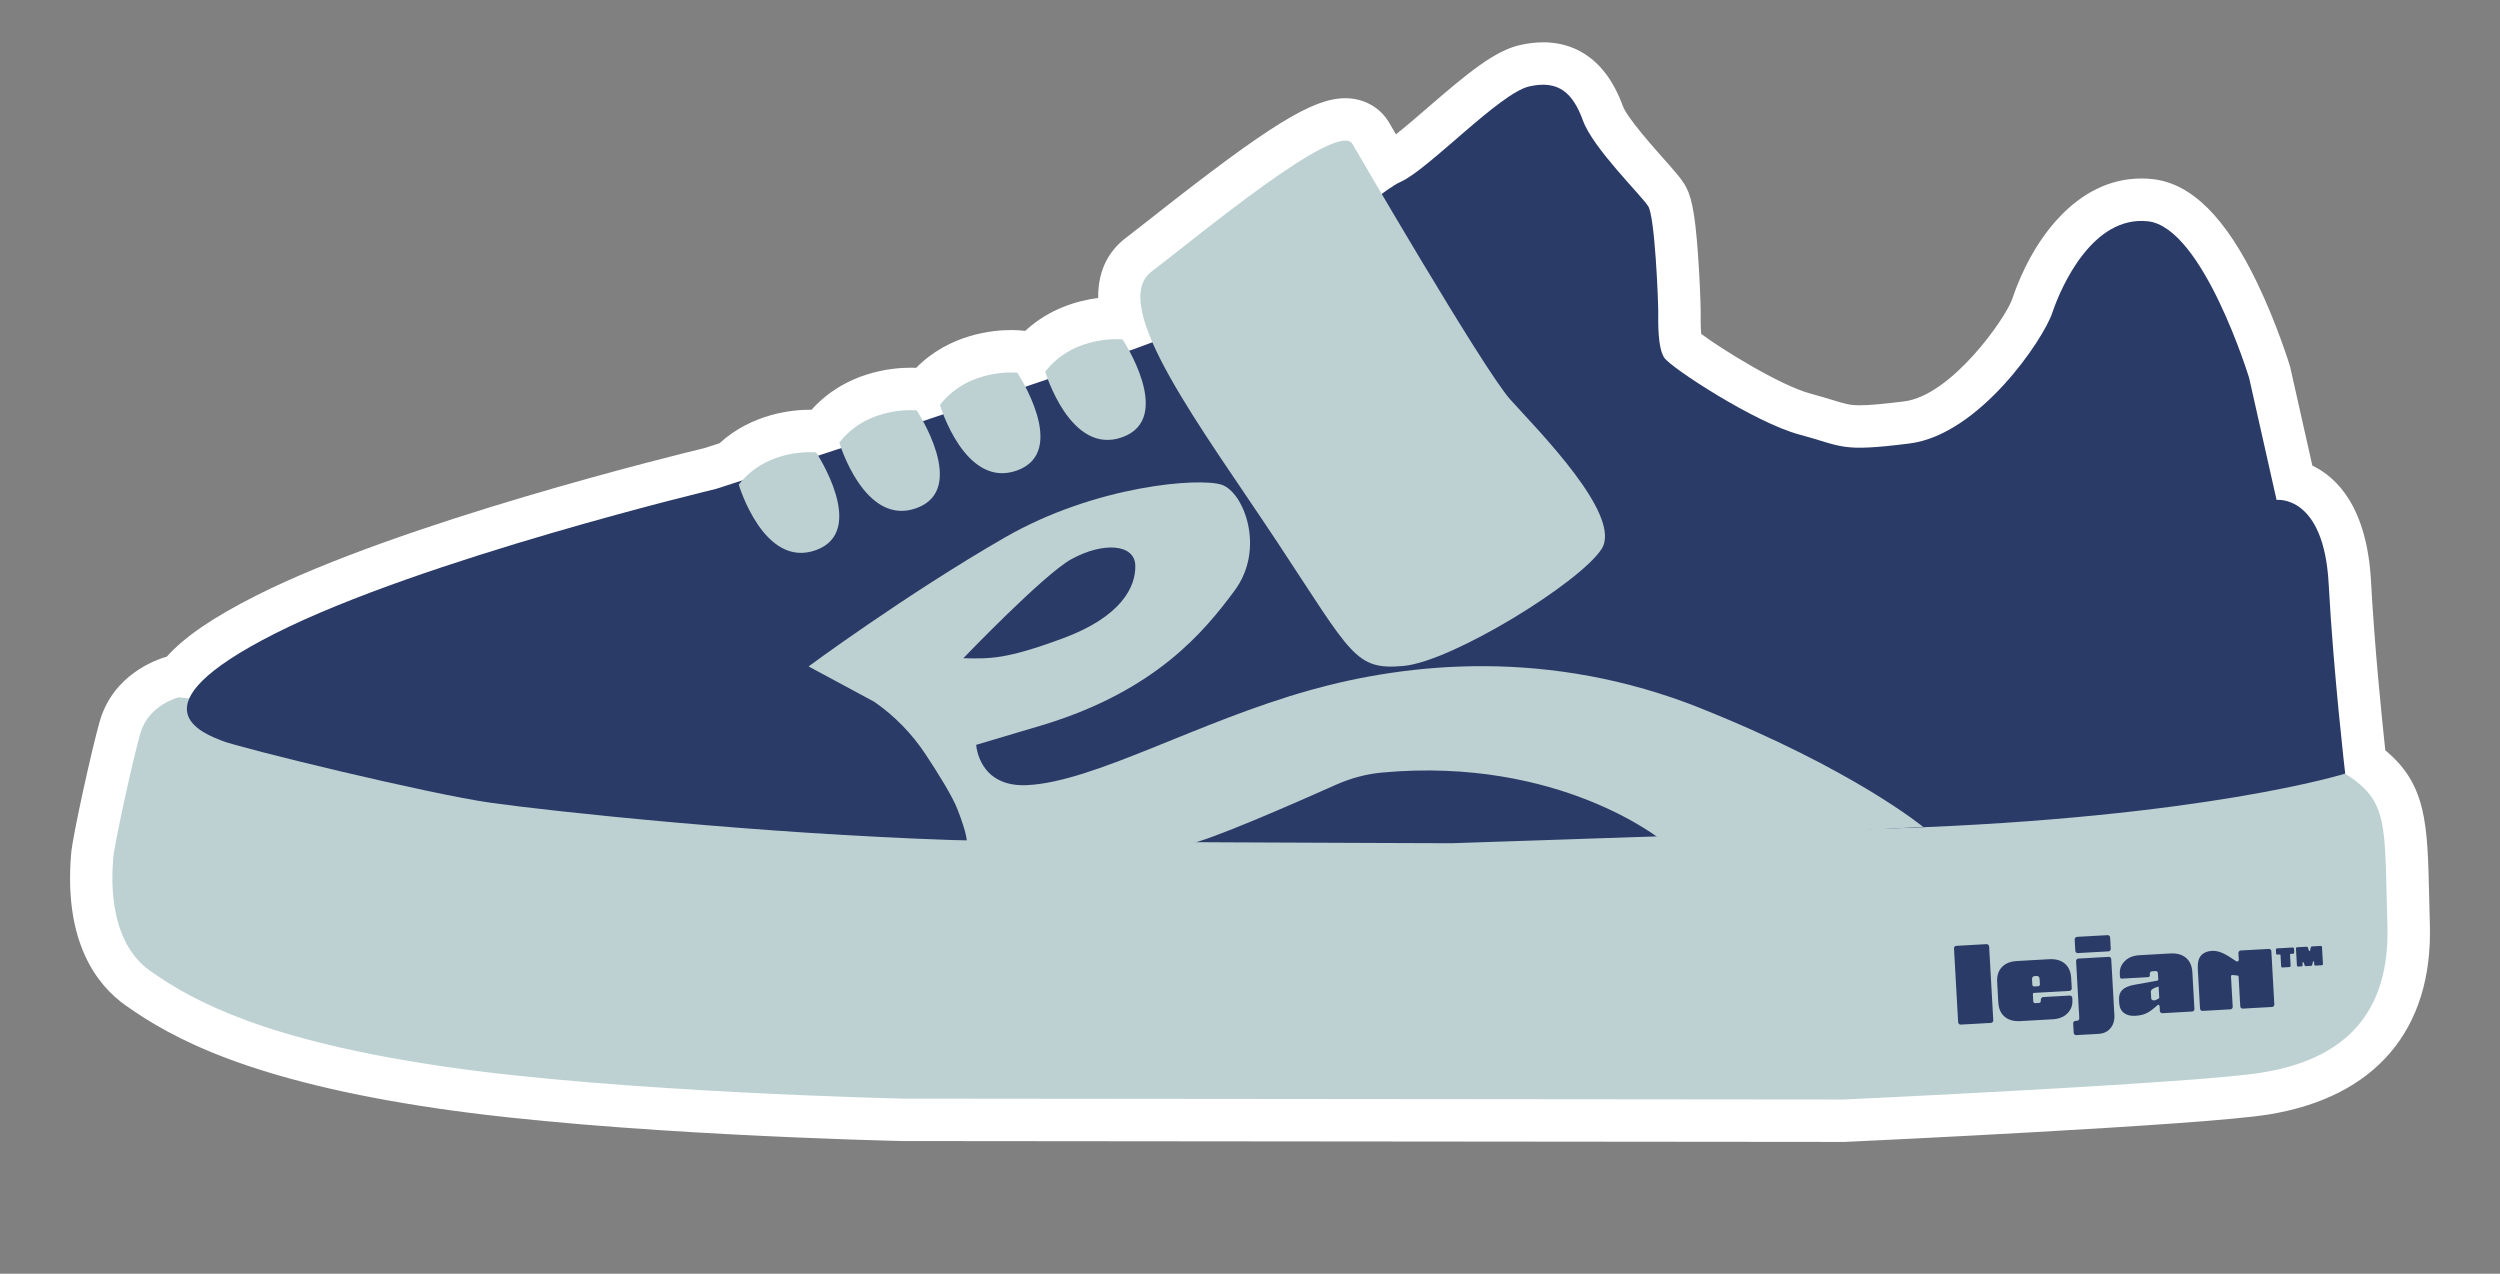
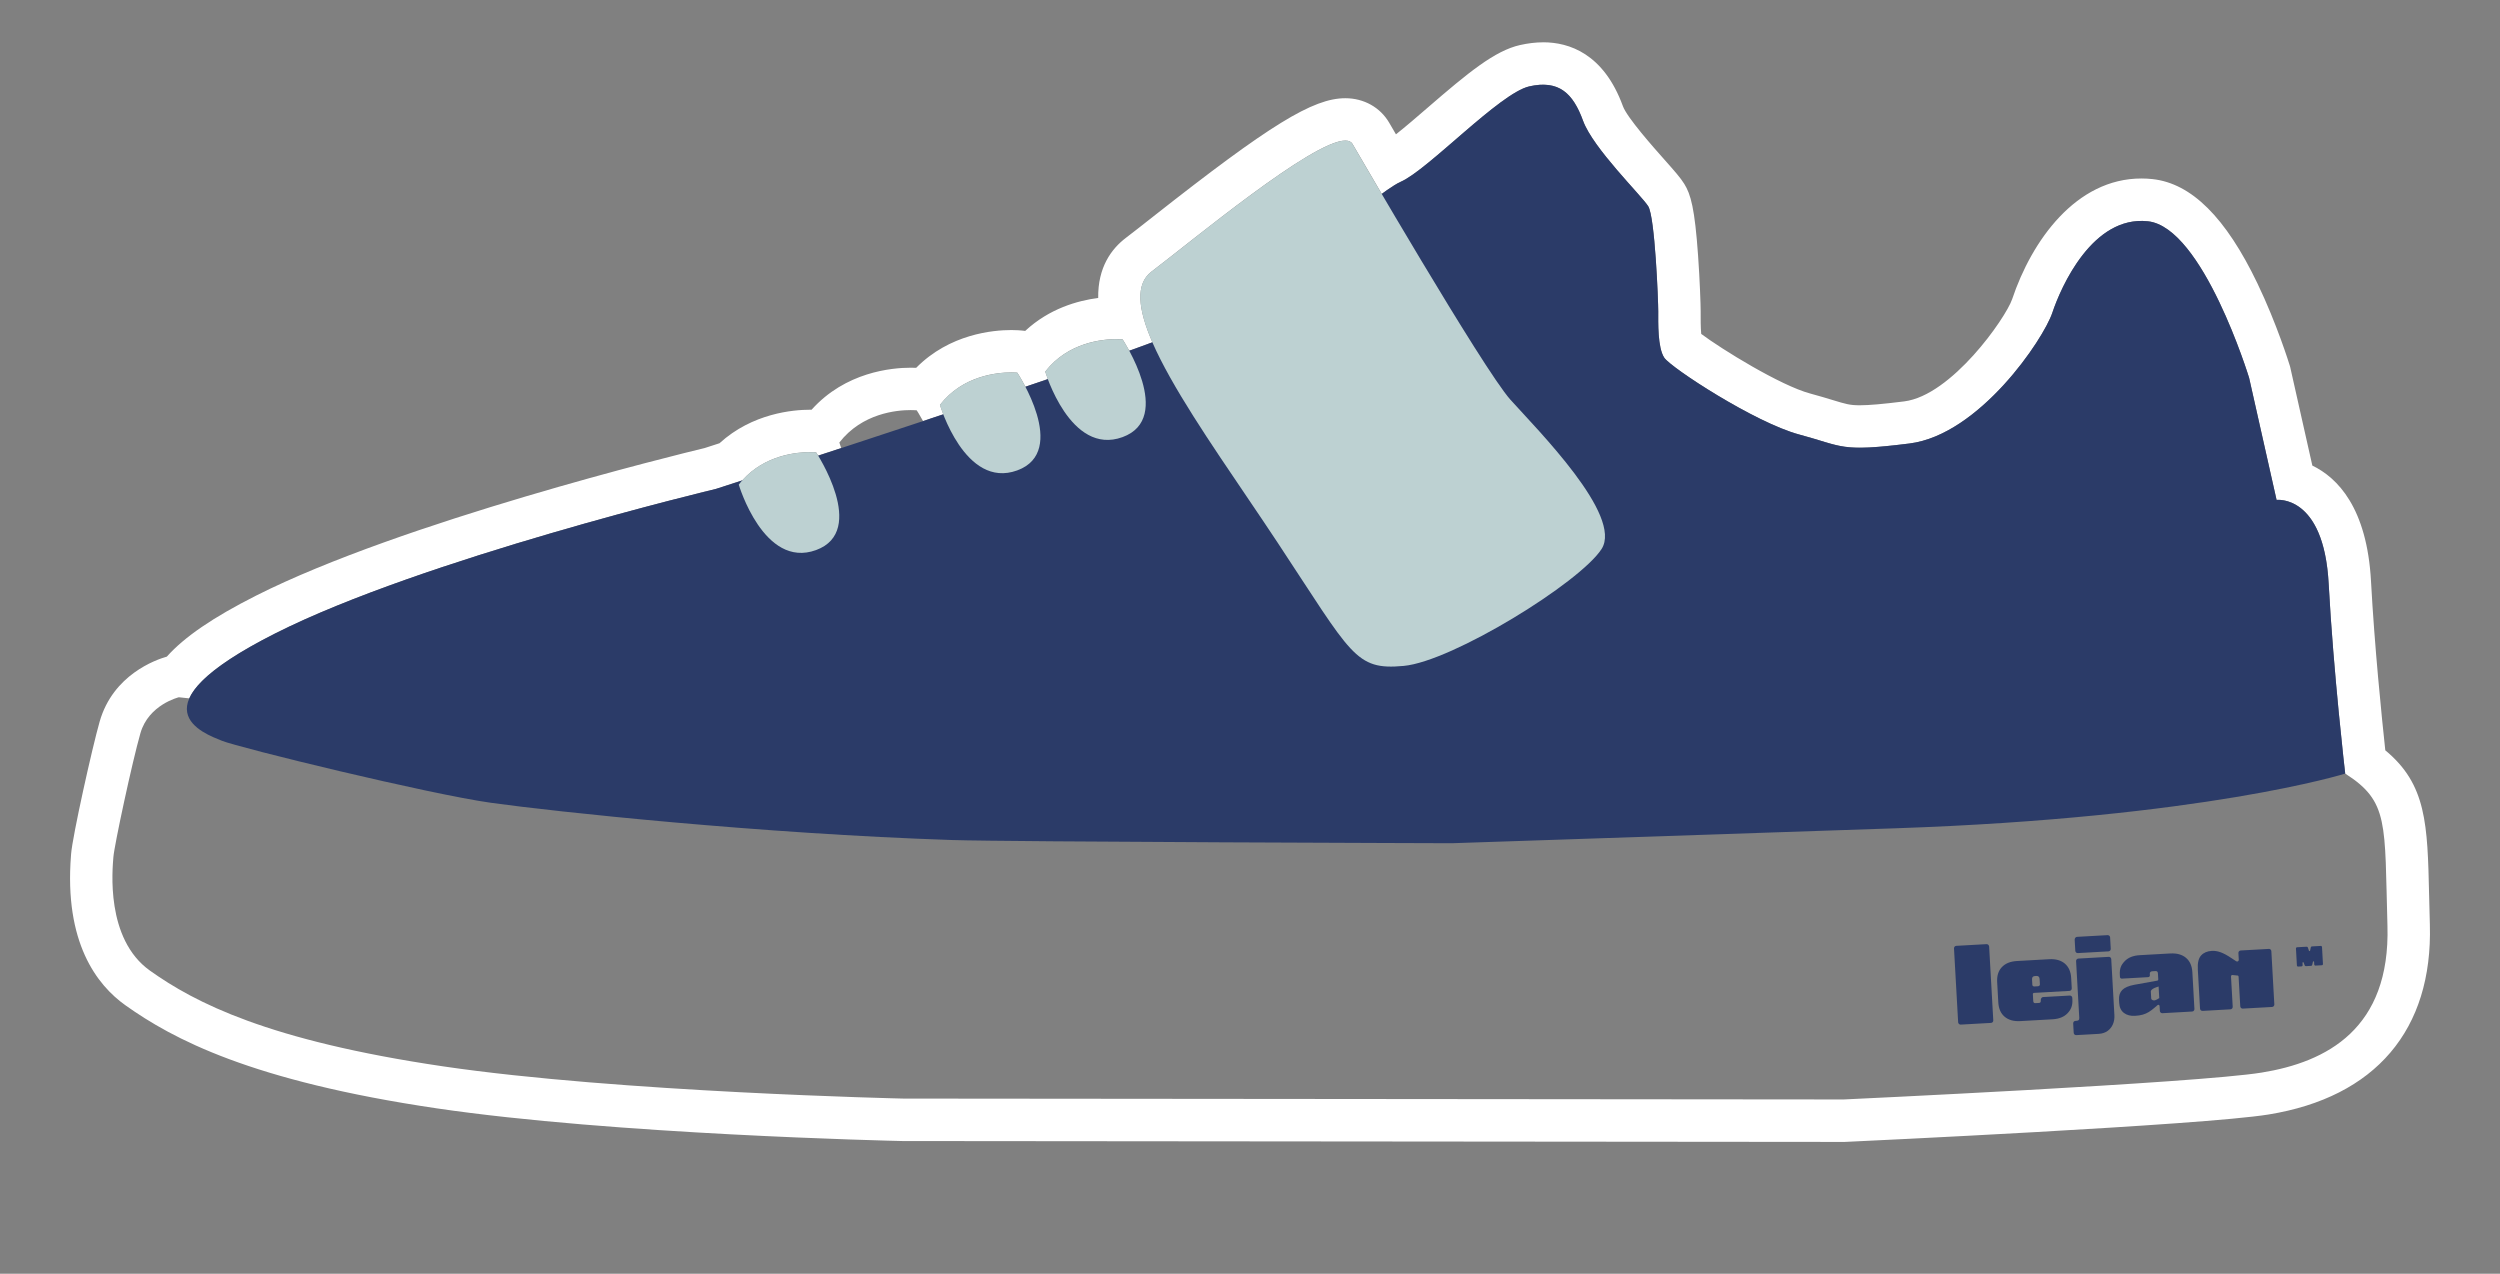
<svg xmlns="http://www.w3.org/2000/svg" viewBox="0 0 1080 550.26" data-name="Capa 1" id="Capa_1">
  <rect x="0" y="0" width="1080" height="550.26" fill="#808080" stroke="none" />
  <defs>
    <style>
      .cls-1 {
        fill: #2b3b68;
      }

      .cls-2 {
        fill: #fff;
      }

      .cls-3 {
        fill: #bdd1d2;
      }
    </style>
  </defs>
  <g>
-     <path d="M390.26,483.77c-1.43-.03-124.61-2.88-200.17-14.02-78.49-11.58-111.02-29.03-130.6-42.94-10.44-7.42-22.33-23.25-19.7-56.55l.05-.61c.43-5.92,8.51-43.23,12.02-55.45,3.95-13.78,16.47-20.24,23.24-21.88l1.55-.38.4.04c6.41-8.3,18.63-16.87,37.68-26.5,62.69-31.69,183.25-60.98,192.16-63.12l8.73-2.83c12.11-12.05,27.93-13.39,34.39-13.38,2,0,3.29.13,3.53.15l1.18.12.65-.85c12.3-15.88,30.73-17.58,38.08-17.58,2.01,0,3.31.13,3.55.15l2.53.27c12.29-15.06,30.16-16.7,37.37-16.69,2.01,0,3.31.13,3.55.16l4.29.46.74,1.12c12.27-14.53,29.78-16.13,36.9-16.12.85,0,1.58.02,2.15.05-2.09-9.24-1.98-20.27,7.41-27.38,3.03-2.29,7.14-5.53,11.94-9.31,41.41-32.6,64.74-49.15,77.32-49.14,4.77,0,8.78,2.19,11,6,.01.03,3.01,5.19,7.76,13.29.52-.27,1.01-.51,1.47-.71,3.99-1.75,13.61-10.06,21.33-16.74,16.48-14.25,27.13-23.05,35.88-25.03,2.82-.64,5.53-.96,8.03-.96,17.96.02,23.89,16.26,25.84,21.6,2.41,6.61,13.17,18.7,19.61,25.93,4.22,4.74,6.47,7.3,7.72,9.3,5.13,8.23,5.71,49.8,5.71,50.21v1.22c-.05,8.62.49,12.15,1.01,13.56,5.49,5.14,36.95,25.29,53.13,29.61,3.77,1.01,6.76,1.92,9.35,2.71,5.99,1.83,8.72,2.66,14.4,2.67,4.43,0,10.7-.54,20.36-1.75,25.99-3.27,51.26-41.64,54.16-50.31,2.57-7.67,16.9-45.94,47.19-45.91,1.24,0,2.51.07,3.76.21,28.38,3.07,47.88,62.24,51.51,74.07l.1.33,10.56,46.98c8.82,2.73,22.37,12.11,24.08,43.77,1.68,31.08,5.34,65.62,6.64,77.35,17.43,12.63,17.73,25.87,18.46,57.92.09,3.91.19,8.16.32,12.8.81,28.46-9.3,64.17-62.05,72.71-28.32,4.58-175.35,11.43-181.59,11.71h-.22s-406.43-.37-406.43-.37Z" class="cls-2" />
    <path d="M666.65,36.6c8.83,0,13.63,5.7,17.24,15.58,4.35,11.92,25.26,32.29,28.16,36.94,2.9,4.65,4.32,40.7,4.32,45.35,0,4.65-.31,15.7,2.6,20.06,2.9,4.36,39.2,28.07,58.33,33.19,12.75,3.41,16.25,5.68,26.1,5.69,4.93,0,11.45-.56,21.51-1.82,30.19-3.8,57.87-45.02,61.7-56.49,3.69-11.02,16.4-39.68,38.49-39.66.91,0,1.84.05,2.79.15,23.81,2.57,43.73,67.64,43.73,67.64l11.86,52.73s.28-.03.77-.03c3.74,0,19.88,2.01,21.73,36.19,2.09,38.69,7.15,82.07,7.15,82.07,18.96,12.1,16.98,21.29,18.25,65.77,1.27,44.48-26.22,58.85-54.35,63.4-28.13,4.55-180.55,11.61-180.55,11.61l-406.21-.38s-122.97-2.73-198.84-13.92c-75.87-11.19-107.25-27.57-126.63-41.34-19.38-13.77-16.18-44.09-15.82-49.03.36-4.94,8.15-41.25,11.69-53.58,3.54-12.34,16.59-15.5,16.59-15.5l4.52.48c3.03-6.85,13.21-15.98,37.08-28.04,63.52-32.1,190.51-62.47,190.51-62.47,0,0,4.16-1.34,11.28-3.66,9.8-11.01,23.66-12.22,29.34-12.22,1.62,0,2.57.1,2.57.1,0,0,.34.52.89,1.42,3.21-1.05,6.53-2.14,9.95-3.26-.54-1.49-.8-2.39-.8-2.39,9.82-12.68,24.84-14.03,30.83-14.02,1.63,0,2.59.1,2.59.1,0,0,1.19,1.79,2.74,4.64,2.9-.96,5.82-1.93,8.74-2.91-.96-2.46-1.44-4.08-1.44-4.08,9.82-12.68,24.84-14.03,30.82-14.02,1.63,0,2.59.1,2.59.1,0,0,1.59,2.41,3.51,6.08,3.28-1.11,6.51-2.21,9.69-3.3-.75-1.99-1.12-3.25-1.12-3.25,9.82-12.68,24.84-14.03,30.82-14.02,1.63,0,2.59.1,2.59.1,0,0,1.26,1.91,2.89,4.91,3.59-1.29,6.94-2.5,9.99-3.63-6.18-14.17-7.53-25.15-.37-30.57,17.3-13.1,69.5-56.6,83.72-56.59,1.46,0,2.52.46,3.1,1.46,0,0,5.14,8.86,12.63,21.58,3.49-2.55,6.28-4.39,8.19-5.23,11.92-5.22,42.77-38.33,55.56-41.22,2.19-.5,4.18-.73,6-.73M666.67,18.28h0c-3.19,0-6.57.4-10.06,1.19-10.84,2.45-22.29,11.85-39.85,27.03-4.08,3.53-9.51,8.22-13.71,11.53-1.85-3.18-2.91-5-2.92-5.01-3.87-6.64-10.94-10.58-18.93-10.59h0c-14-.01-32.62,11.45-82.98,51.09-4.77,3.75-8.88,6.99-11.81,9.21-6.28,4.76-12.18,12.75-11.99,25.99-8.82,1.13-21.11,4.55-31.53,14.23l-1.47-.16c-.58-.06-2.17-.2-4.51-.21-7.91,0-26.67,1.68-41.13,16.32-.66-.03-1.44-.05-2.33-.05-8.23,0-28.21,1.82-42.85,18.15-.19,0-.38,0-.58,0-7.35,0-24.95,1.48-39.2,14.48-3.17,1.03-5.37,1.74-6.4,2.07-11.38,2.74-130.91,31.98-193.82,63.77-18.46,9.33-30.89,17.78-38.53,26.34-4.7,1.33-23.2,7.77-29.01,28.03-3.18,11.09-11.8,49.74-12.35,57.31l-.04.55c-2.97,37.58,11.16,55.95,23.53,64.74,20.41,14.5,54.16,32.67,134.57,44.53,76.12,11.23,196.04,14,201.11,14.11h.19s.19,0,.19,0l406.21.38h.43s.43-.02.43-.02c6.27-.29,153.8-7.16,182.63-11.82,46.27-7.49,71.03-36.61,69.74-82.01-.13-4.62-.23-8.85-.32-12.75-.7-30.72-1.09-47.83-18.93-62.57-1.53-14.19-4.66-45.02-6.17-72.99-1.72-31.82-14.5-44.78-25.35-50.02l-9.42-41.91-.15-.68-.2-.67c-.22-.72-5.48-17.79-13.94-35.42-13.68-28.52-28.51-43.26-45.35-45.08-1.57-.17-3.17-.26-4.74-.26-28.34-.03-47.45,26.93-55.89,52.17-2.87,8.27-26.18,41.55-46.61,44.12-9.26,1.16-15.18,1.68-19.21,1.68-4.31,0-6.03-.53-11.73-2.27-2.54-.77-5.7-1.74-9.65-2.8-12.89-3.45-38.41-19.23-47.11-25.76-.27-2.83-.25-6.91-.24-8.51v-1.26c0-2.81-.37-13.53-1.11-23.98-1.44-20.49-3.15-26.54-5.98-31.08-1.65-2.64-3.97-5.28-8.65-10.55-4.38-4.93-16.03-18.02-17.84-22.98-8.32-22.81-23.32-27.61-34.44-27.62h0Z" class="cls-2" />
  </g>
  <g>
-     <path d="M77.24,301.23s-13.05,3.16-16.59,15.5c-3.54,12.34-11.33,48.65-11.69,53.59-.36,4.94-3.56,35.26,15.82,49.03,19.38,13.77,50.76,30.15,126.63,41.34,75.87,11.19,198.84,13.92,198.84,13.92l406.21.38s152.42-7.05,180.55-11.61c28.13-4.55,55.62-18.92,54.35-63.4-1.27-44.48.71-53.67-18.25-65.77-18.96-12.1-394.3,24.98-394.3,24.98l-541.58-57.95Z" class="cls-3" />
    <path d="M411.55,362.9c-83.01-2.73-172.07-12.27-199.21-16.06-27.14-3.78-109.41-23.91-116.5-26.84-7.1-2.93-40.5-14.24,23.01-46.34,63.52-32.1,190.51-62.47,190.51-62.47,0,0,165.09-53.29,201.24-68.23,36.15-14.93,82.56-59.19,94.48-64.41,11.92-5.22,42.77-38.33,55.56-41.22,12.79-2.89,18.89,2.92,23.24,14.85,4.35,11.92,25.26,32.29,28.16,36.94s4.32,40.7,4.32,45.35c0,4.65-.31,15.7,2.6,20.06,2.9,4.36,39.2,28.07,58.33,33.19s17.43,7.67,47.62,3.87c30.19-3.8,57.87-45.01,61.7-56.49,3.84-11.48,17.47-42.08,41.28-39.5,23.81,2.57,43.73,67.64,43.73,67.64l11.86,52.73s20.41-2.53,22.5,36.16,7.15,82.07,7.15,82.07c0,0-60.83,19.09-194.32,23.63-133.48,4.54-191.65,6.45-191.65,6.45,0,0-191.33-.58-215.61-1.38Z" class="cls-1" />
    <path d="M584.27,62.2s56.44,97.33,68.25,110.49c11.82,13.16,48.59,50,39.38,64.45-9.22,14.45-64.46,48.58-85.49,50.53-21.03,1.95-22.34-4.62-54.5-53.29-32.16-48.67-73.52-102.6-54.45-117.05,19.07-14.44,80.57-65.84,86.81-55.13Z" class="cls-3" />
-     <path d="M362.59,191.19s10.79,36.53,33.38,28.3c22.58-8.24.04-42.21.04-42.21,0,0-20.92-2.22-33.42,13.92Z" class="cls-3" />
    <path d="M319.14,209.34s10.79,36.53,33.38,28.3c22.58-8.24.04-42.21.04-42.21,0,0-20.92-2.22-33.42,13.92Z" class="cls-3" />
    <path d="M406.05,174.92s10.79,36.53,33.38,28.3c22.58-8.24.04-42.21.04-42.21,0,0-20.92-2.22-33.42,13.92Z" class="cls-3" />
    <path d="M451.54,160.54s10.79,36.53,33.38,28.3c22.58-8.24.04-42.21.04-42.21,0,0-20.92-2.22-33.42,13.92Z" class="cls-3" />
-     <path d="M734.91,306.04c-65.84-26.31-126.69-19.7-168.61-7.99-49.32,13.77-93.48,39.71-122.56,41.13-21.05,1.03-22.03-17.41-22.03-17.41l29.68-8.83c47.74-14.75,68.61-39.73,81.99-57.85,13.38-18.12,3.93-42.41-5.53-45.65-9.45-3.24-54.55.17-93.7,22.72-42.59,24.53-84.84,55.73-84.84,55.73l28.4,15.3c8.73,6.06,16.22,13.73,22.09,22.6,5.43,8.21,11.59,18.09,13.83,23.83,4.32,11.09,4.01,13.82,4.01,13.82,0,0,80.14,3.79,95.27,1.36,9.15-1.47,46.7-17.95,64.12-25.74,6.38-2.85,13.16-4.7,20.11-5.33,76.69-7,121.01,29.48,121.01,29.48l112.64-5.99s-30.05-24.85-95.89-51.16ZM416.16,284.35s34.69-36.17,46.63-42.76c13.7-7.56,27.38-6.67,27.66,2.65.28,9.32-6.08,22.17-31.13,31.46-25.05,9.29-31.7,8.88-43.16,8.65Z" class="cls-3" />
  </g>
  <g>
    <rect transform="translate(-22.5 48.48) rotate(-3.21)" ry="1.04" rx="1.04" height="34.08" width="15.2" y="408.14" x="845.04" class="cls-1" />
    <path d="M895.23,431.06c-.03-.57-.52-1.01-1.1-.98l-11.54.65c-.57.03-1,.71-.97,1.29v.2c.05.67-.2,1.02-.74,1.05l-1.65.09c-.54.03-.83-.29-.87-.96l-.16-2.92c-.02-.29.2-.53.49-.55l15.33-.86c.57-.03,1.01-.52.98-1.1l-.25-4.51c-.15-2.7-1.07-4.77-2.74-6.19-1.68-1.42-3.93-2.05-6.76-1.89l-13.93.78c-2.83.16-5,1.04-6.51,2.64-1.51,1.6-2.18,3.75-2.03,6.46l.49,8.78c.15,2.7,1.07,4.77,2.74,6.19,1.68,1.42,3.93,2.05,6.76,1.89l13.93-.78c2.83-.16,5-1.04,6.51-2.64,1.51-1.6,2.21-3.3,2.06-6l-.04-.63ZM877.84,423.15c-.05-.95.36-1.45,1.25-1.5l.62-.04c.88-.05,1.35.4,1.4,1.35l.13,2.31c.02.41-.34.76-.81.79l-1.57.09c-.47.03-.87-.28-.89-.69l-.13-2.31Z" class="cls-1" />
    <path d="M910.94,413.36l-13.09.74c-.57.03-1.01.52-.98,1.1l1.37,24.44c.03.51-.06.86-.25,1.04-.2.19-.55.29-1.06.32l-.34.02c-.57.03-1.01.52-.98,1.1l.23,4.07c.03.57.52,1.01,1.1.98l9.65-.54c1.53-.09,2.81-.5,3.86-1.25,1.04-.74,1.82-1.71,2.33-2.91.51-1.19.72-2.49.64-3.89l-1.36-24.25c-.03-.57-.52-1.01-1.1-.98Z" class="cls-1" />
    <path d="M910.47,403.98l-13.24.74c-.57.03-1.01.68-.97,1.25l.27,4.78c.03.57.52,1.01,1.1.98l13.24-.74c.57-.03,1.01-.52.98-1.1l-.28-4.93c-.03-.57-.52-1.01-1.1-.98Z" class="cls-1" />
    <path d="M937.61,411.89l-13.27.75c-2.83.16-5,1.04-6.51,2.64-1.51,1.6-2.21,3.11-2.06,5.81l.05.96c.02.42.38.74.8.72l11.41-.64c.42-.02.74-.38.72-.8l-.04-.68c-.04-.67.5-1.03,1.01-1.06l1.53-.09c.51-.03.93.28.97.95l.15,2.65c.01.26-.17.49-.43.54l-9.99,1.8c-2.43.46-4.15,1.21-5.16,2.25-1.01,1.05-1.47,2.46-1.37,4.24l.07,1.31c.11,1.94.79,3.39,2.04,4.34,1.25.95,2.85,1.37,4.79,1.26,1.27-.07,2.37-.24,3.3-.5.93-.26,1.81-.64,2.64-1.15.83-.51,1.72-1.17,2.66-1.99l1.16-1c.33-.28.84-.07.86.37l.12,2.15c.03.57.52,1.01,1.1.98l12.85-.72c.57-.03,1.01-.52.98-1.1l-.89-15.9c-.15-2.7-1.07-4.77-2.74-6.19-1.68-1.42-3.93-2.05-6.76-1.89ZM932.59,427.46l.21,3.7s-1.43.98-2.09,1.02c-.42.02-1.35-.12-1.39-.9l-.16-2.87c-.16-1.36,3.36-2.23,3.36-2.23l.07,1.29Z" class="cls-1" />
    <path d="M980.13,409.93l-12.16.68c-.57.03-1.01.52-.98,1.1l.16,2.93c.03.58-.61.95-1.1.63l-2.02-1.33c-1.79-1.21-3.35-2.05-4.67-2.54-1.32-.48-2.6-.69-3.84-.62-1.97.11-3.52.76-4.63,1.96-1.11,1.2-1.59,3.22-1.43,6.09l.95,16.9c.03.57.52,1.01,1.1.98l12.04-.68c.57-.03,1.01-.52.98-1.1l-.73-12.99c-.03-.48.22-.72.54-.74.19-.01,1.81.18,2.28.23.13.01.25.07.33.17.07.08.11.19.12.3l.72,12.84c.03.57.52,1.01,1.1.98l12.64-.71c.57-.03,1.01-.52.98-1.1l-1.29-23.02c-.03-.57-.52-1.01-1.1-.98Z" class="cls-1" />
-     <path d="M990.48,409.32l-6.81.38c-.29.02-.51.26-.49.55l.09,1.65c.02.29.26.51.55.49l1.09-.06c.14,0,.27.1.27.25l.27,4.88c.02.29.26.51.55.49l3.07-.17c.29-.02.51-.26.49-.55l-.27-4.88c0-.14.1-.27.25-.27l1.09-.06c.29-.02.51-.26.49-.55l-.09-1.65c-.02-.29-.26-.51-.55-.49Z" class="cls-1" />
    <path d="M1002.57,408.64l-3.83.21c-.23.01-.43.18-.48.41l-.3,1.4c-.06.26-.42.28-.5.03l-.46-1.36c-.07-.22-.29-.37-.52-.35l-4.14.23c-.29.02-.51.26-.49.55l.41,7.31c.02.29.26.51.55.49l1.44-.08c.29-.02.51-.26.49-.55l-.06-1c-.02-.3.41-.39.51-.1l.42,1.2c.08.22.29.36.52.35l2.27-.13c.23-.01.43-.18.48-.41l.3-1.35c.07-.3.5-.26.51.04l.06,1.12c.02.29.26.51.55.49l2.73-.15c.29-.02.51-.26.49-.55l-.41-7.31c-.02-.29-.26-.51-.55-.49Z" class="cls-1" />
  </g>
</svg>